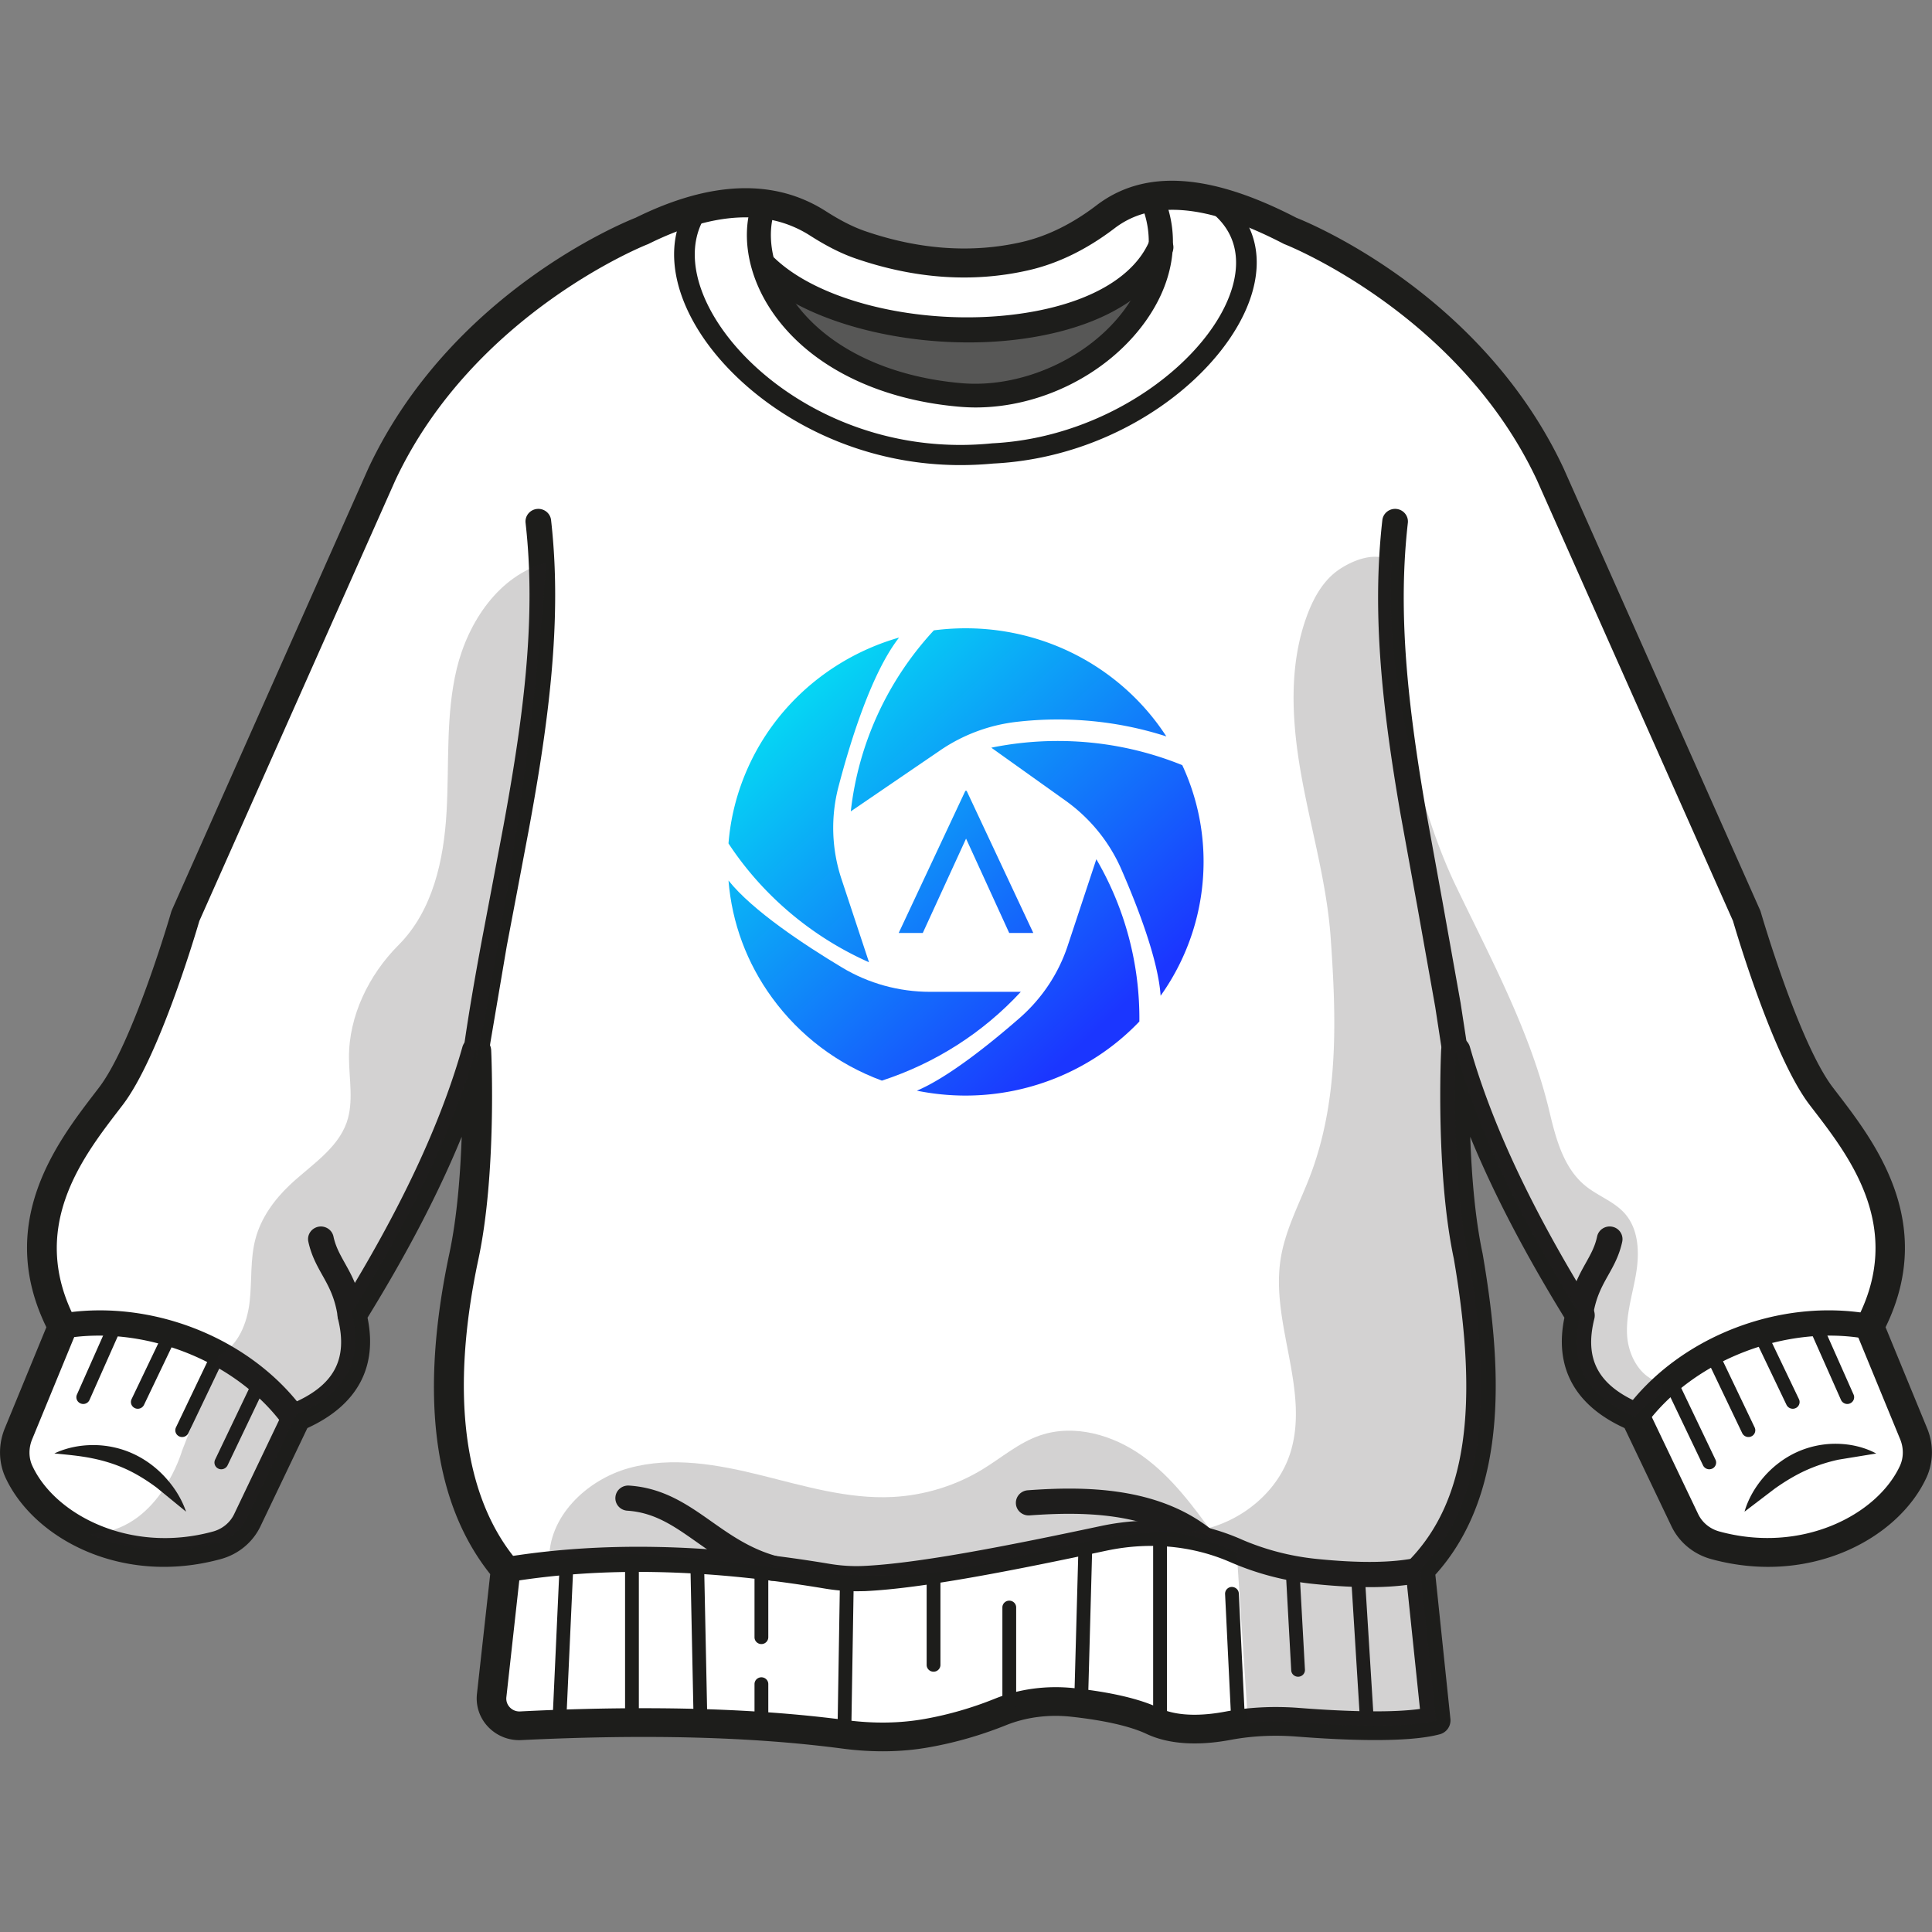
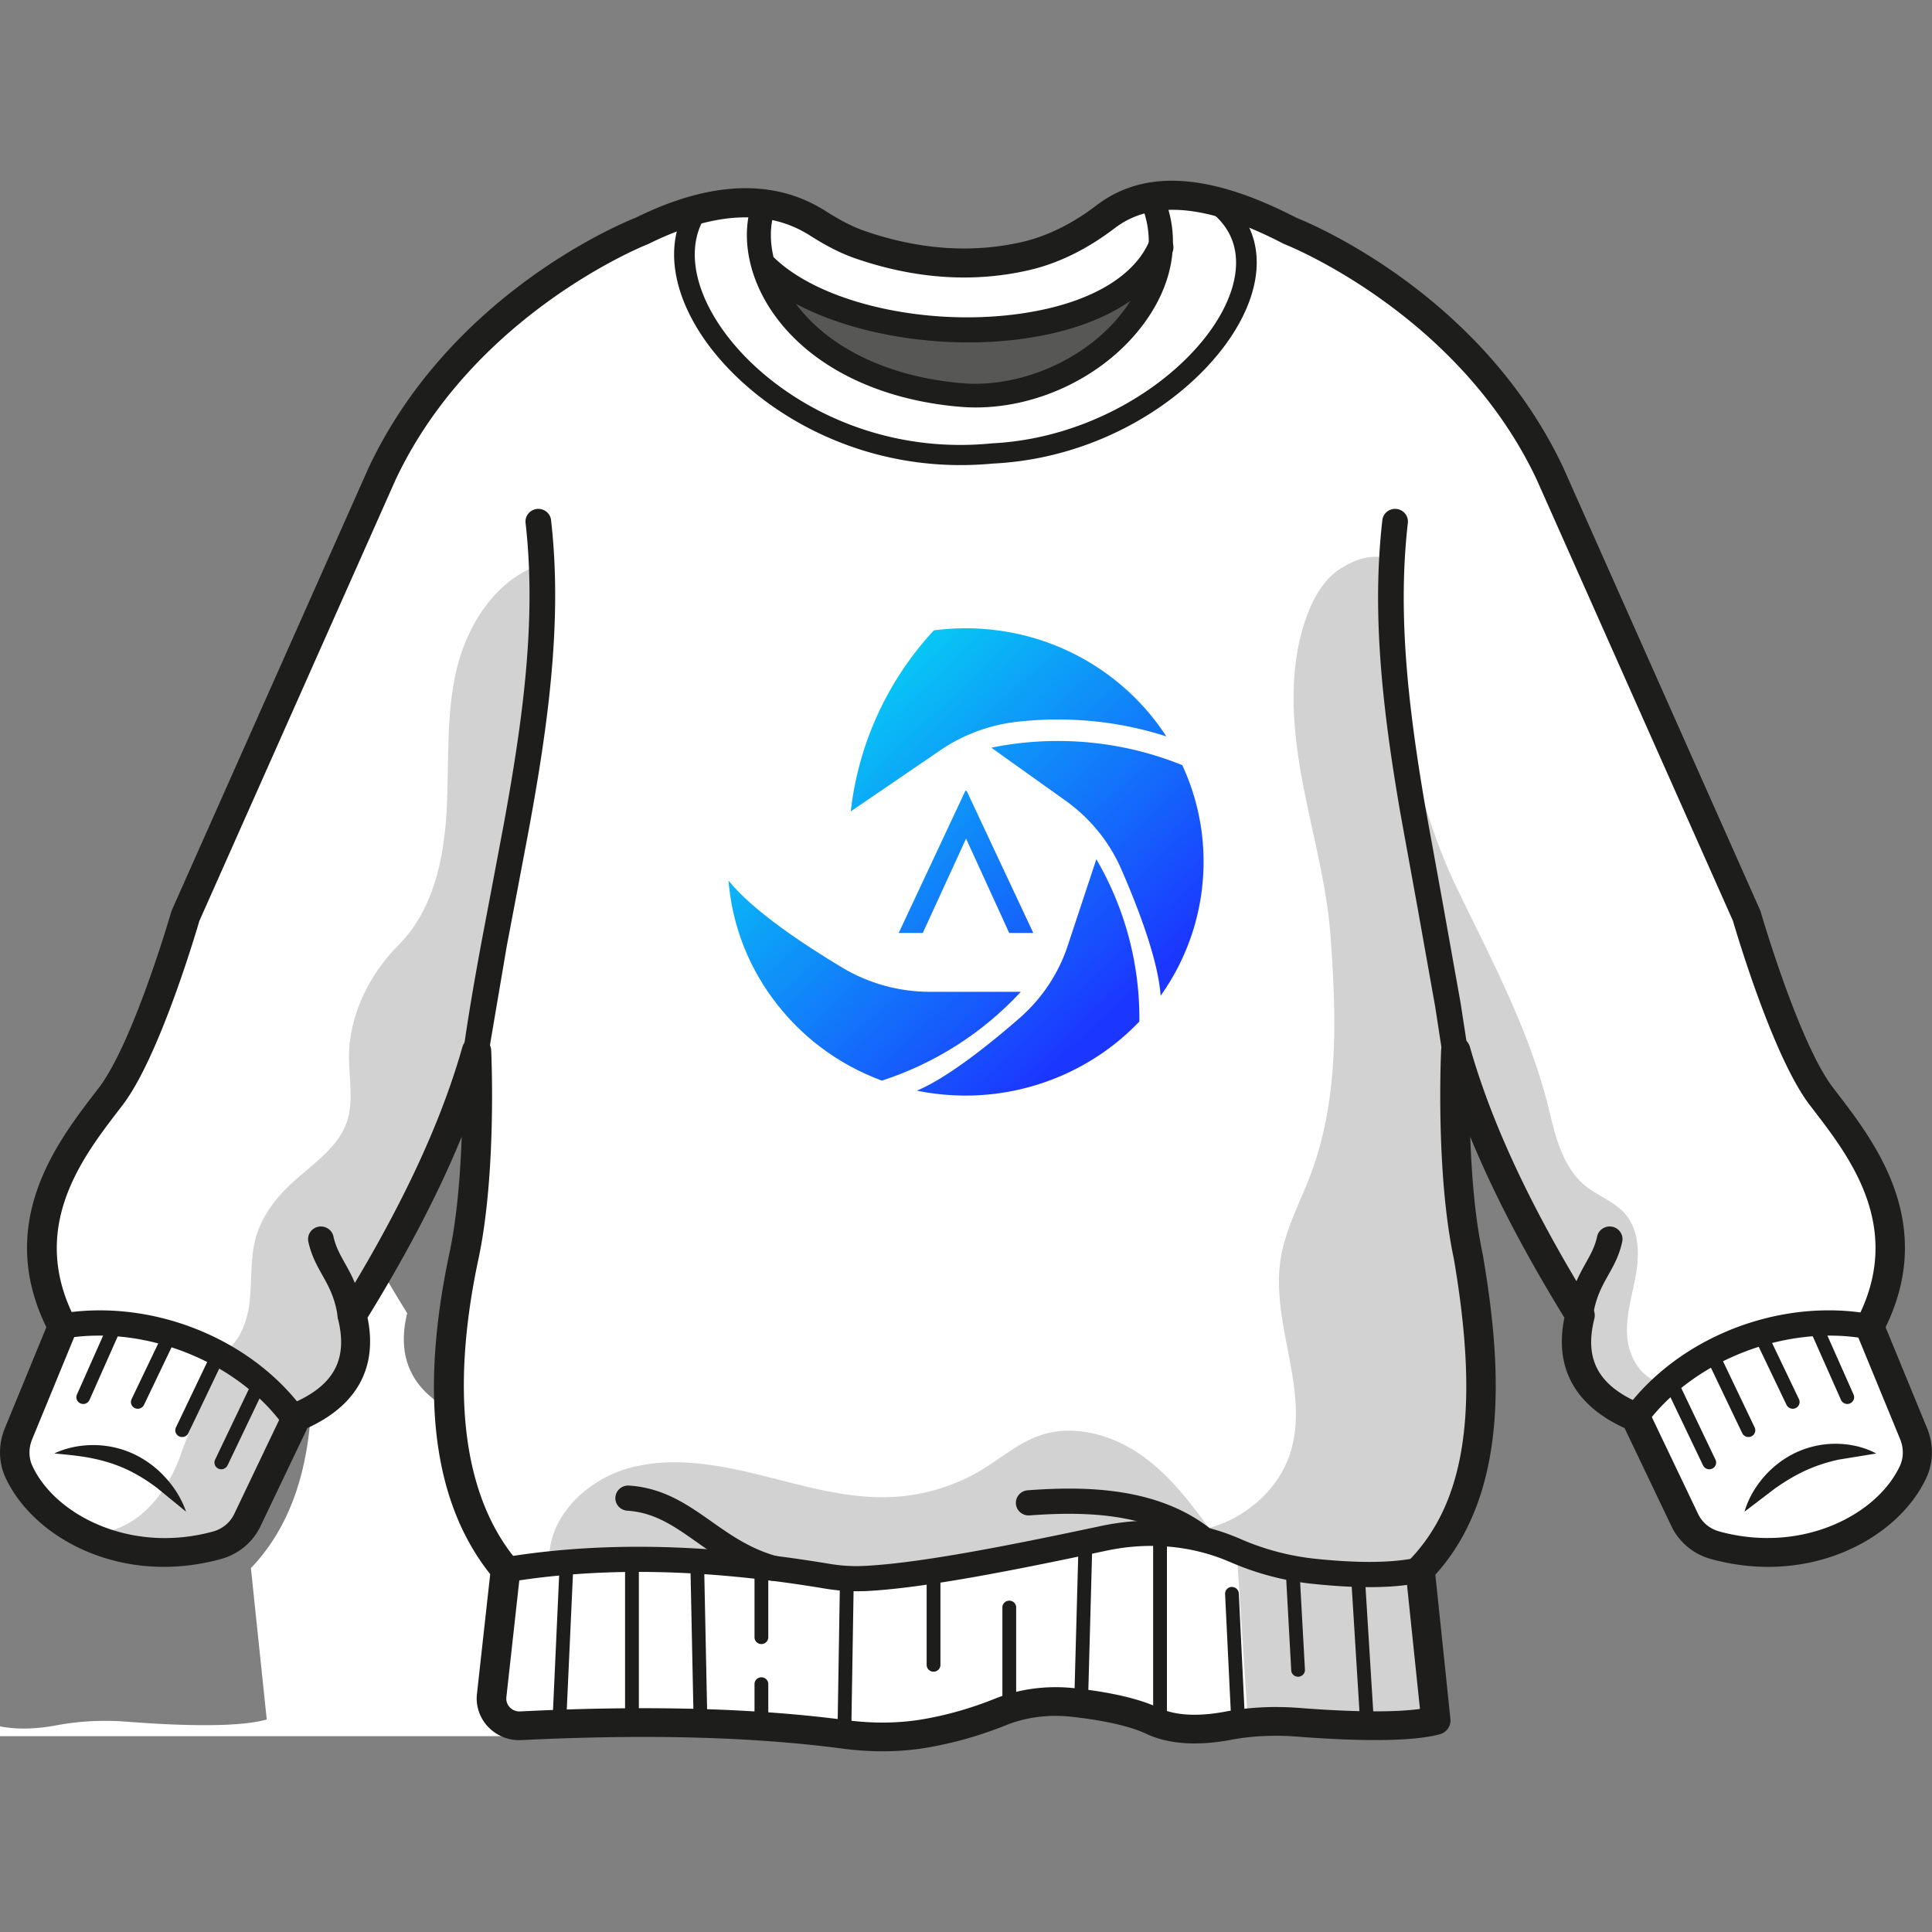
<svg xmlns="http://www.w3.org/2000/svg" viewBox="0 0 300 300">
  <rect x="0" y="0" width="300" height="300" fill="#808080" stroke="none" />
  <g fill="#fff">
    <path d="M297.07 228.16c-3.42 7.38-12.94 12.89-23.78 12.48-2.28-.08-4.61-.43-6.96-1.07-2.07-.57-3.8-1.99-4.72-3.9l-7.63-15.99c-.03-.01-.05-.02-.08-.03-7.11-3.01-10.51-7.97-8.54-15.79-8.59-13.87-15.48-27.6-19.3-41.06 0 0-.87 18.72 1.93 31.87 3.4 19.77 3.37 37.49-7.46 48.71l.12 1.14 2.33 22.26c-4.76 1.27-14.72.8-21.35.28-2.62-.2-5.24-.18-7.84.1-1.05.11-2.09.26-3.13.45-3.34.63-7.97.97-11.65-.76-3.36-1.58-8.36-2.42-12.42-2.86-3.81-.42-7.67.04-11.22 1.47a56.98 56.98 0 0 1-11.39 3.28c-4.24.75-8.58.76-12.86.2-15.2-1.99-32.18-2.22-50.28-1.34-2.66.13-4.81-2.1-4.52-4.69l2.12-19.1.05-.42c-11.77-13.97-9.27-35.57-6.47-48.71 2.29-10.76 2.13-25.25 1.99-30.16l-.06-1.71c-3.83 13.46-10.71 27.18-19.3 41.06 1.97 7.85-1.46 12.82-8.62 15.82l-.59 1.23-7.05 14.76c-.92 1.91-2.65 3.33-4.72 3.9-7.05 1.93-13.96 1.18-19.56-1.25-5.16-2.23-9.2-5.88-11.18-10.16-.86-1.86-.86-4-.08-5.9l6.72-16.34.13-.31c-8.46-16.12 1.93-28.45 7.53-35.82 5.61-7.37 11.55-27.94 11.55-27.94l30.53-68.65c12.7-27.04 40.33-37.74 40.33-37.74 8.77-4.35 16.58-5.52 23.16-3.22 1.47.51 2.88 1.2 4.22 2.06 2.06 1.32 4.23 2.51 6.56 3.31 8.7 2.99 17.24 3.68 25.6 1.75 4.58-1.05 8.76-3.27 12.47-6.11 1.03-.79 2.12-1.42 3.26-1.93 5.67-2.47 12.77-1.54 20.98 2.01 1.44.63 2.93 1.34 4.44 2.12 0 0 27.63 10.7 40.33 37.74l30.53 68.65s5.94 20.57 11.55 27.94 16 19.7 7.53 35.82l6.85 16.65c.81 1.9.82 4.04-.05 5.9z" />
-     <path d="M137.04 269.59c-1.95 0-3.94-.13-5.96-.4-14.13-1.85-30.56-2.29-50.23-1.34-1.34.07-2.65-.45-3.57-1.41s-1.37-2.26-1.22-3.57l2.15-19.41c-8.92-10.65-11.09-27.09-6.45-48.85 2.32-10.87 2.11-25.79 1.99-30.1v-.06c-3.58 11.88-9.75 24.81-18.81 39.44 1.81 7.39-1.12 12.77-8.71 15.98l-7.59 15.9c-.95 1.97-2.73 3.45-4.88 4.04-6.65 1.82-13.66 1.38-19.74-1.26-5.2-2.25-9.33-6-11.32-10.29-.87-1.88-.91-4.11-.08-6.1l6.8-16.53c-8.08-15.51 1.27-27.71 6.86-35l.75-.99c5.51-7.25 11.45-27.65 11.51-27.86L59.07 73.1c12.6-26.83 40.2-37.77 40.48-37.88 8.93-4.43 16.79-5.51 23.35-3.22 1.48.51 2.92 1.21 4.28 2.08 2.4 1.54 4.47 2.58 6.51 3.29 8.79 3.02 17.35 3.61 25.45 1.75 4.2-.96 8.36-3 12.37-6.06 1.03-.79 2.14-1.44 3.32-1.96 5.55-2.42 12.48-1.76 21.19 2.01 1.44.62 2.94 1.34 4.46 2.13.25.1 27.85 11.04 40.45 37.86l30.54 68.66c.07.24 6.01 20.65 11.52 27.89l.75.98c5.59 7.29 14.95 19.49 6.86 35.01l6.8 16.54c.82 2 .79 4.22-.08 6.1h0c-3.63 7.83-13.51 13.04-24.03 12.64-2.35-.09-4.72-.45-7.02-1.08-2.16-.59-3.94-2.07-4.88-4.04l-7.59-15.9c-7.6-3.22-10.53-8.59-8.71-15.98-9.07-14.65-15.23-27.57-18.81-39.44-.13 4.86-.3 19.45 1.98 30.16 2.79 16.23 4.45 36.43-7.44 48.86l2.46 23.5-.22.06c-4.68 1.25-14.25.85-21.44.29-2.68-.21-5.3-.17-7.79.09-1.04.11-2.09.26-3.11.45-3.31.63-8.04 1-11.81-.78-3.42-1.61-8.6-2.43-12.34-2.84-3.84-.42-7.67.08-11.09 1.45-3.73 1.5-7.58 2.61-11.44 3.29a42.39 42.39 0 0 1-7 .58zm-37.13-2.74c11.59 0 21.91.61 31.24 1.83 4.45.58 8.75.52 12.77-.2 3.82-.68 7.64-1.78 11.33-3.27 3.5-1.41 7.42-1.92 11.35-1.49 3.78.41 9.02 1.24 12.51 2.88 3.64 1.72 8.26 1.35 11.49.74 1.04-.2 2.1-.35 3.15-.46 2.53-.27 5.18-.3 7.89-.1 7.05.55 16.36.94 21.05-.22l-2.44-23.29.08-.09c11.82-12.26 10.16-32.35 7.39-48.49-2.77-13.02-1.94-31.74-1.93-31.93l.08-1.63.45 1.57c3.49 12.28 9.79 25.69 19.27 40.99l.06.09-.03.11c-1.83 7.26.92 12.33 8.39 15.49l.09.04.12.12 7.63 15.99c.88 1.84 2.54 3.21 4.55 3.76 2.27.62 4.59.98 6.9 1.06 10.3.38 19.98-4.68 23.53-12.33h0c.81-1.75.84-3.83.07-5.69l-6.89-16.76.06-.11c8.03-15.28-.87-26.88-6.76-34.56l-.75-.98c-5.57-7.32-11.53-27.82-11.59-28.03l-30.52-68.62c-12.51-26.62-39.91-37.49-40.19-37.6a73.35 73.35 0 0 0-4.45-2.13c-8.57-3.7-15.36-4.36-20.76-2.01a15.08 15.08 0 0 0-3.21 1.9c-4.07 3.1-8.3 5.17-12.58 6.16-8.2 1.89-16.86 1.29-25.75-1.76-2.08-.72-4.19-1.78-6.62-3.34a19.52 19.52 0 0 0-4.16-2.03c-6.42-2.24-14.14-1.16-22.95 3.2-.3.12-27.7 10.99-40.21 37.62l-30.53 68.65c-.05.17-6.01 20.67-11.58 28l-.76.99c-5.88 7.68-14.77 19.28-6.75 34.55l.06.11-.17.42-6.74 16.36c-.77 1.86-.74 3.94.07 5.69 1.94 4.18 5.97 7.84 11.05 10.03 5.97 2.59 12.85 3.02 19.38 1.23 2.01-.55 3.67-1.92 4.55-3.76l7.68-16.08.09-.04c7.53-3.15 10.3-8.23 8.47-15.52l-.03-.11.06-.09c9.47-15.29 15.77-28.7 19.27-40.99l.45-1.57.07 1.63.06 1.71c.15 5.55.27 19.6-2 30.22-4.61 21.66-2.45 37.97 6.41 48.49l.07.08-.06.53-2.12 19.1c-.13 1.16.26 2.31 1.08 3.16s1.97 1.31 3.16 1.25c6.74-.31 13.09-.47 19.1-.47z" />
+     <path d="M137.04 269.59c-1.95 0-3.94-.13-5.96-.4-14.13-1.85-30.56-2.29-50.23-1.34-1.34.07-2.65-.45-3.57-1.41s-1.37-2.26-1.22-3.57l2.15-19.41c-8.92-10.65-11.09-27.09-6.45-48.85 2.32-10.87 2.11-25.79 1.99-30.1v-.06c-3.58 11.88-9.75 24.81-18.81 39.44 1.81 7.39-1.12 12.77-8.71 15.98l-7.59 15.9c-.95 1.97-2.73 3.45-4.88 4.04-6.65 1.82-13.66 1.38-19.74-1.26-5.2-2.25-9.33-6-11.32-10.29-.87-1.88-.91-4.11-.08-6.1l6.8-16.53c-8.08-15.51 1.27-27.71 6.86-35l.75-.99c5.51-7.25 11.45-27.65 11.51-27.86L59.07 73.1l30.54 68.66c.07.24 6.01 20.65 11.52 27.89l.75.98c5.59 7.29 14.95 19.49 6.86 35.01l6.8 16.54c.82 2 .79 4.22-.08 6.1h0c-3.63 7.83-13.51 13.04-24.03 12.64-2.35-.09-4.72-.45-7.02-1.08-2.16-.59-3.94-2.07-4.88-4.04l-7.59-15.9c-7.6-3.22-10.53-8.59-8.71-15.98-9.07-14.65-15.23-27.57-18.81-39.44-.13 4.86-.3 19.45 1.98 30.16 2.79 16.23 4.45 36.43-7.44 48.86l2.46 23.5-.22.06c-4.68 1.25-14.25.85-21.44.29-2.68-.21-5.3-.17-7.79.09-1.04.11-2.09.26-3.11.45-3.31.63-8.04 1-11.81-.78-3.42-1.61-8.6-2.43-12.34-2.84-3.84-.42-7.67.08-11.09 1.45-3.73 1.5-7.58 2.61-11.44 3.29a42.39 42.39 0 0 1-7 .58zm-37.13-2.74c11.59 0 21.91.61 31.24 1.83 4.45.58 8.75.52 12.77-.2 3.82-.68 7.64-1.78 11.33-3.27 3.5-1.41 7.42-1.92 11.35-1.49 3.78.41 9.02 1.24 12.51 2.88 3.64 1.72 8.26 1.35 11.49.74 1.04-.2 2.1-.35 3.15-.46 2.53-.27 5.18-.3 7.89-.1 7.05.55 16.36.94 21.05-.22l-2.44-23.29.08-.09c11.82-12.26 10.16-32.35 7.39-48.49-2.77-13.02-1.94-31.74-1.93-31.93l.08-1.63.45 1.57c3.49 12.28 9.79 25.69 19.27 40.99l.06.09-.03.11c-1.83 7.26.92 12.33 8.39 15.49l.09.04.12.12 7.63 15.99c.88 1.84 2.54 3.21 4.55 3.76 2.27.62 4.59.98 6.9 1.06 10.3.38 19.98-4.68 23.53-12.33h0c.81-1.75.84-3.83.07-5.69l-6.89-16.76.06-.11c8.03-15.28-.87-26.88-6.76-34.56l-.75-.98c-5.57-7.32-11.53-27.82-11.59-28.03l-30.52-68.62c-12.51-26.62-39.91-37.49-40.19-37.6a73.35 73.35 0 0 0-4.45-2.13c-8.57-3.7-15.36-4.36-20.76-2.01a15.08 15.08 0 0 0-3.21 1.9c-4.07 3.1-8.3 5.17-12.58 6.16-8.2 1.89-16.86 1.29-25.75-1.76-2.08-.72-4.19-1.78-6.62-3.34a19.52 19.52 0 0 0-4.16-2.03c-6.42-2.24-14.14-1.16-22.95 3.2-.3.12-27.7 10.99-40.21 37.62l-30.53 68.65c-.05.17-6.01 20.67-11.58 28l-.76.99c-5.88 7.68-14.77 19.28-6.75 34.55l.06.11-.17.42-6.74 16.36c-.77 1.86-.74 3.94.07 5.69 1.94 4.18 5.97 7.84 11.05 10.03 5.97 2.59 12.85 3.02 19.38 1.23 2.01-.55 3.67-1.92 4.55-3.76l7.68-16.08.09-.04c7.53-3.15 10.3-8.23 8.47-15.52l-.03-.11.06-.09c9.47-15.29 15.77-28.7 19.27-40.99l.45-1.57.07 1.63.06 1.71c.15 5.55.27 19.6-2 30.22-4.61 21.66-2.45 37.97 6.41 48.49l.07.08-.06.53-2.12 19.1c-.13 1.16.26 2.31 1.08 3.16s1.97 1.31 3.16 1.25c6.74-.31 13.09-.47 19.1-.47z" />
    <path d="M154.1 70.41c-31.33 3.08-55.12-23.95-45.78-37.91l14.49-.25c1.47.51 2.88 1.2 4.22 2.06 2.06 1.32 4.23 2.51 6.56 3.31 8.7 2.99 17.24 3.68 25.6 1.75 4.58-1.05 8.76-3.27 12.47-6.11 1.03-.79 2.12-1.42 3.26-1.93l13.29-.23c15.8 10.89-6.06 37.95-34.11 39.31z" />
    <path d="M149.12 70.93c-18.53 0-33.29-10.17-39.6-20.4-4.14-6.72-4.67-13.35-1.44-18.18l.08-.12 14.69-.25.05.02c1.48.51 2.92 1.22 4.28 2.09 2.4 1.54 4.46 2.58 6.5 3.28 8.79 3.02 17.35 3.61 25.44 1.75 4.2-.96 8.36-3 12.36-6.06 1.03-.79 2.15-1.45 3.32-1.96l.11-.02 13.39-.23.08.05c4.8 3.31 6.49 8.37 4.75 14.26-3.41 11.59-19.9 24.62-39.02 25.55a60.24 60.24 0 0 1-4.99.22zm-40.64-38.15c-3.02 4.63-2.46 10.99 1.53 17.46 6.23 10.1 20.81 20.13 39.11 20.14a52.25 52.25 0 0 0 4.96-.24h.01c18.88-.91 35.15-13.74 38.51-25.14 1.65-5.61.07-10.43-4.46-13.59l-13.14.21a14.96 14.96 0 0 0-3.15 1.87c-4.07 3.11-8.31 5.18-12.58 6.16-8.2 1.88-16.87 1.29-25.76-1.76-2.08-.72-4.19-1.78-6.63-3.34a19.79 19.79 0 0 0-4.11-2.01l-14.29.24zm114.49 234c-4.76 1.27-14.72.8-21.35.28-2.62-.2-5.24-.18-7.84.1-1.05.11-2.09.26-3.13.45-3.34.63-7.97.97-11.65-.76-3.36-1.58-8.36-2.42-12.42-2.86-3.81-.42-7.67.04-11.22 1.47a56.98 56.98 0 0 1-11.39 3.28c-4.24.75-8.58.76-12.86.2-15.2-1.99-32.18-2.22-50.28-1.34-2.66.13-4.81-2.1-4.52-4.69l2.12-19.1.05-.05c13.75-2.27 29.95-2.35 49.93.98a27.22 27.22 0 0 0 5.77.36c8.63-.4 22.41-3.1 37.18-6.24 6.69-1.42 13.7-.93 20.01 1.7.16.07.32.13.48.2a41.17 41.17 0 0 0 12.29 3.22c6.21.64 11.87.74 16.39-.23v.62l.12.15 2.32 22.26z" />
    <path d="M137.04 269.61c-1.95 0-3.94-.13-5.96-.4-14.13-1.85-30.56-2.29-50.23-1.34-1.35.07-2.66-.45-3.59-1.41s-1.37-2.27-1.23-3.59l2.13-19.19.17-.19.1-.02c14.92-2.47 31.28-2.15 50.03.98 1.94.32 3.86.44 5.71.36 8.82-.41 23.06-3.24 37.13-6.23 6.96-1.48 13.94-.89 20.18 1.71l.48.2c3.86 1.69 7.97 2.77 12.21 3.2 6.95.71 12.28.64 16.3-.23l.35-.07v.87l.11.13.01.08 2.35 22.49-.23.06c-4.68 1.25-14.25.85-21.45.29-2.67-.21-5.3-.17-7.79.09-1.04.11-2.09.26-3.11.45-3.31.62-8.05 1-11.83-.78-3.42-1.61-8.59-2.43-12.33-2.83-3.84-.42-7.67.08-11.08 1.45-3.73 1.5-7.58 2.61-11.44 3.3-2.26.42-4.59.62-6.99.62zm-37.13-2.78c11.59 0 21.91.61 31.24 1.83 4.45.58 8.75.51 12.77-.2 3.82-.68 7.64-1.78 11.33-3.26 3.5-1.41 7.43-1.92 11.36-1.49 3.78.41 9.02 1.24 12.51 2.89 3.64 1.71 8.25 1.35 11.47.74 1.04-.2 2.1-.35 3.15-.46 2.53-.27 5.19-.3 7.9-.1 7.04.54 16.34.94 21.02-.22l-2.29-21.94-.13-.16v-.37c-4.08.82-9.22.88-16.13.17a41.17 41.17 0 0 1-12.38-3.25l-.47-.2c-6.13-2.56-12.99-3.14-19.83-1.68-14.1 3-28.36 5.83-37.22 6.24-1.89.09-3.85-.04-5.83-.37-18.61-3.11-34.86-3.44-49.66-1.01l-2.1 18.93a3.89 3.89 0 0 0 1.07 3.14c.81.85 1.96 1.3 3.14 1.24 6.72-.31 13.07-.47 19.08-.47z" />
  </g>
  <path d="M180.21 38.4c-7.54 16.82-47.48 16.27-61.3 3.12 9.55 21.93 53.45 30.66 61.3-3.12z" fill="#575756" />
  <path d="M152.07 61.17c-14.2 0-28.45-8.17-33.4-19.55l-.52-1.19.95.9c8.2 7.81 26.72 11.6 42.15 8.63 9.52-1.83 16.17-5.97 18.72-11.67l.5.16c-3.07 13.2-12.26 21.43-25.22 22.57a33.68 33.68 0 0 1-3.18.15zm-32.37-18.6c5.72 11.41 21.02 19.22 35.51 17.94 12.01-1.06 20.73-8.34 24.19-20.07-3.15 4.86-9.45 8.38-18.05 10.04-15 2.88-32.92-.58-41.65-7.91z" fill="#000072" />
  <g fill="#fff">
    <path d="M45.51 219.68l-.07 1.23-7.05 14.76c-.92 1.91-2.65 3.33-4.72 3.9-13.54 3.71-26.6-2.48-30.74-11.41-.86-1.86-.86-4-.08-5.9l6.72-16.34c13.92-2.42 28.56 3.75 35.94 13.76z" />
    <path d="M25.63 240.94c-10.74 0-19.77-5.78-22.96-12.67-.88-1.89-.91-4.11-.08-6.12l6.78-16.48.15-.03c13.57-2.36 28.46 3.34 36.22 13.86l.06.08v.1l-.07 1.23-.03.1-7.05 14.76c-.95 1.98-2.73 3.45-4.9 4.05-2.77.78-5.49 1.12-8.12 1.12zM9.77 206.17l-6.66 16.19c-.76 1.86-.74 3.93.07 5.67 3.88 8.36 16.61 15.04 30.41 11.26 2-.55 3.66-1.92 4.53-3.75l7.02-14.71.06-1.08c-7.61-10.26-22.14-15.83-35.43-13.58zm244.21 13.51l.07 1.23 7.05 14.76c.92 1.91 2.65 3.33 4.72 3.9 13.54 3.71 26.6-2.48 30.74-11.41.86-1.86.86-4 .08-5.9l-6.72-16.34c-13.93-2.42-28.56 3.75-35.94 13.76z" />
    <path d="M273.85 240.94c-2.62 0-5.35-.34-8.12-1.1-2.16-.6-3.95-2.07-4.9-4.05l-7.07-14.81v-.05l-.07-1.23v-.1l.06-.08c7.76-10.52 22.65-16.23 36.22-13.86l.15.03 6.78 16.48c.82 2 .79 4.23-.08 6.12-3.2 6.87-12.23 12.65-22.97 12.65zm-19.52-20.1l7.02 14.71c.88 1.83 2.53 3.2 4.54 3.75 13.8 3.78 26.53-2.9 30.41-11.26.81-1.75.84-3.82.07-5.67l-6.66-16.19c-13.28-2.25-27.82 3.32-35.44 13.59l.06 1.07z" />
  </g>
  <g opacity=".55">
    <path d="M86.15 130.33l-4.68 24.56c-.71 3.74-1.54 9.89-1.59 13.7-.1 7.45.25 20.62-1.69 29.73-2.8 13.14-3.4 30.35 6.34 44.69l-2.84 23.9c-.04.36-.03.72.02 1.06h-.05c-2.66.13-4.81-2.1-4.52-4.69l2.16-19.52c-11.77-13.97-9.27-35.57-6.47-48.71.99-4.64 1.52-9.99 1.79-14.95l.01-.01s.01-.01.01-.03c-.01.01-.01.01-.01.02l.37-15.67c6.68-30.45 11.36-58.65 10.02-80.09l.71-11.26c.07-1.11 1.69-1.21 1.9-.13 3.45 17.74 2.53 38.9-1.48 57.4z" fill="#fff" />
  </g>
  <g opacity=".55">
    <path d="M73.81 180.08c.01-.01.01-.01.01-.02-.01.02-.01.03-.01.03v-.01z" fill="#fff" />
  </g>
  <g opacity=".55">
    <path d="M201.11 36.12s10.44 4.05 21.44 13.44c-9.16-6.81-16.89-9.81-16.89-9.81-11.84-6.15-21.68-7.55-28.69-2.2-3.71 2.83-7.9 5.06-12.47 6.11-8.36 1.92-16.91 1.23-25.6-1.75-2.33-.8-4.5-1.99-6.56-3.31-7.37-4.72-16.66-4.16-27.38 1.16 0 0-27.63 10.7-40.33 37.74L34.1 146.15s-5.94 20.57-11.55 27.94c-5.6 7.37-16 19.7-7.53 35.82l-6.84 16.65c-.78 1.89-.79 4.03.08 5.9.8 1.73 1.95 3.36 3.36 4.84-3.58-2.2-6.37-5.14-7.91-8.47-.86-1.86-.86-4-.08-5.9l6.84-16.65c-8.46-16.11 1.93-28.45 7.53-35.82 5.61-7.37 11.55-27.94 11.55-27.94l30.53-68.65c12.7-27.04 40.33-37.74 40.33-37.74 10.73-5.32 20.01-5.88 27.38-1.16 2.06 1.32 4.23 2.51 6.56 3.31 8.7 2.99 17.24 3.68 25.6 1.75 4.58-1.05 8.76-3.27 12.47-6.11 7.02-5.35 16.86-3.95 28.69 2.2z" fill="#fff" />
  </g>
  <g fill="#1d1d1b">
    <path d="M137.05 271.94a47.63 47.63 0 0 1-6.24-.42c-14.01-1.84-30.32-2.27-49.86-1.32a6.64 6.64 0 0 1-5.13-2.03 6.38 6.38 0 0 1-1.76-5.14l2.06-18.6c-8.87-11.14-11-27.91-6.33-49.85 1.19-5.6 1.7-12.29 1.9-18.06-3.57 8.71-8.41 18-14.62 28.09 1.59 7.72-1.62 13.61-9.34 17.14l-7.28 15.24c-1.19 2.5-3.44 4.36-6.16 5.1-15.3 4.2-29.01-3.13-33.43-12.63-1.1-2.37-1.14-5.16-.12-7.66l6.46-15.71c-7.92-16.21 1.68-28.73 7.45-36.27l.75-.98c5.29-6.96 11.13-27.01 11.18-27.22.03-.1.06-.19.1-.28l30.53-68.65c12.7-27.03 39.33-38.03 41.49-38.88 11.66-5.76 21.6-6.1 29.56-1 2.27 1.45 4.2 2.43 6.08 3.08 8.42 2.89 16.6 3.46 24.34 1.69 3.91-.9 7.81-2.81 11.59-5.7 7.42-5.66 17.58-5.03 31.04 1.94 2.3.91 28.81 11.93 41.45 38.83l30.55 68.69c.04.09.08.19.1.28.06.2 5.89 20.26 11.18 27.22l.75.98c5.78 7.54 15.37 20.06 7.45 36.27l6.46 15.71c1.03 2.5.98 5.29-.12 7.66-4.41 9.51-18.12 16.83-33.43 12.63-2.73-.75-4.97-2.61-6.16-5.1l-7.28-15.24c-7.72-3.52-10.94-9.42-9.34-17.14-6.2-10.09-11.04-19.38-14.62-28.09.2 5.76.71 12.46 1.9 18.05.01.03.01.06.02.09 2.81 16.39 4.48 36.76-7.34 49.86l2.34 22.4a2.23 2.23 0 0 1-1.66 2.38c-4.97 1.34-14.78.93-22.13.36-3.59-.28-7.07-.11-10.36.51-3.61.68-8.8 1.07-13.06-.94-2.51-1.18-6.55-2.1-11.69-2.66-3.51-.38-7.01.07-10.11 1.32-3.87 1.55-7.85 2.7-11.85 3.41-2.35.43-4.8.64-7.31.64zm-37.11-6.69c11.66 0 22.06.61 31.47 1.85 4.24.56 8.33.5 12.15-.18 3.68-.65 7.36-1.71 10.93-3.15 3.8-1.53 8.06-2.09 12.33-1.63 5.72.62 10.15 1.66 13.15 3.07 3.15 1.48 7.3 1.13 10.24.58 3.69-.7 7.58-.89 11.58-.58 8.33.65 14.84.7 18.7.15l-2.23-21.38c-.07-.65.16-1.29.61-1.77 8.74-9.06 10.87-23.49 6.88-46.76-2.82-13.27-2.01-31.61-1.97-32.38.05-1.1.9-2 2.02-2.12 1.11-.12 2.15.56 2.45 1.62 3.44 12.11 9.68 25.36 19.05 40.5.31.51.41 1.12.27 1.7-1.6 6.37.65 10.45 7.31 13.23.51.22.93.61 1.17 1.11l7.64 15.99c.63 1.32 1.82 2.3 3.27 2.7 12.79 3.51 24.52-2.55 28.06-10.18.58-1.26.6-2.77.04-4.13l-6.85-16.65a2.17 2.17 0 0 1 .09-1.86c7.44-14.17-.99-25.18-6.57-32.46l-.76-.99c-5.6-7.36-11.28-26.49-11.87-28.52L238.63 74.5c-12.13-25.83-38.82-36.45-39.09-36.55a2.29 2.29 0 0 1-.23-.1c-11.77-6.11-20.34-6.9-26.23-2.41-4.3 3.28-8.79 5.48-13.35 6.52-8.59 1.97-17.63 1.36-26.87-1.82-2.23-.77-4.47-1.9-7.06-3.55-6.52-4.18-14.97-3.74-25.11 1.29a1.54 1.54 0 0 1-.19.08c-.27.1-26.95 10.73-39.1 36.59l-30.45 68.47c-.59 2.03-6.27 21.16-11.87 28.52l-.76.99c-5.58 7.29-14.02 18.29-6.57 32.46.3.58.34 1.26.09 1.86L4.99 223.5c-.56 1.36-.55 2.87.04 4.13 3.54 7.63 15.28 13.69 28.06 10.18 1.45-.4 2.64-1.38 3.27-2.7L44 219.12c.24-.5.65-.89 1.17-1.11 6.65-2.78 8.9-6.86 7.31-13.23-.15-.58-.05-1.19.27-1.7 9.38-15.14 15.61-28.38 19.05-40.5.3-1.06 1.34-1.74 2.45-1.62a2.26 2.26 0 0 1 2.02 2.12c.04.78.85 19.16-1.98 32.43-4.42 20.74-2.34 36.94 5.99 46.83.39.47.58 1.07.51 1.67l-2.16 19.52c-.09.8.3 1.34.54 1.59a2.05 2.05 0 0 0 1.6.63c6.72-.34 13.12-.5 19.17-.5zm59.26-225.5h0 0z" />
    <path d="M149.13 72.22c-19.04 0-34.23-10.48-40.73-21.02-4.42-7.17-4.93-14.3-1.41-19.56.49-.72 1.48-.93 2.22-.45a1.56 1.56 0 0 1 .46 2.18c-2.82 4.21-2.28 10.12 1.47 16.21 6.03 9.79 20.19 19.51 37.98 19.51a49.78 49.78 0 0 0 4.84-.24c.03 0 .05 0 .08-.01 18.32-.89 34.08-13.24 37.31-24.21 1.05-3.58 1.21-8.61-4.03-12.23-.72-.5-.9-1.48-.39-2.19a1.62 1.62 0 0 1 2.23-.38c5.29 3.65 7.16 9.22 5.26 15.67-3.52 11.96-19.88 25.48-40.19 26.48a55.37 55.37 0 0 1-5.1.24zm2.37-8.95c-.84 0-1.68-.04-2.51-.11-13.23-1.14-23.98-6.75-29.5-15.38-3.52-5.5-4.46-11.77-2.53-16.78.36-.95 1.44-1.42 2.41-1.07.96.36 1.45 1.42 1.08 2.36-1.52 3.94-.69 9 2.2 13.53 4.89 7.65 14.61 12.64 26.67 13.68 9.43.81 19.86-3.94 25.38-11.55 3.91-5.4 4.74-11.3 2.32-16.61a1.82 1.82 0 0 1 .94-2.42c.94-.41 2.04 0 2.47.92 2.98 6.55 2.03 13.73-2.68 20.23-5.88 8.1-16.18 13.2-26.25 13.2z" />
    <path d="M150.38 53.17c-13.03 0-26.14-3.87-32.85-10.25-.79-.75-.81-1.99-.04-2.77a2.01 2.01 0 0 1 2.82-.04c7.84 7.46 25.68 11.05 40.62 8.18 8.95-1.72 15.15-5.52 17.47-10.69.44-.99 1.62-1.44 2.62-1 1.01.44 1.46 1.59 1.02 2.58-2.86 6.38-10.08 10.97-20.35 12.95-3.66.71-7.48 1.04-11.31 1.04zM73.95 165.12a2.45 2.45 0 0 1-.27-.02c-1.09-.15-1.85-1.13-1.7-2.2l.24-1.6c.65-4.39 1.44-9.04 2.56-15.09l1.56-8.23 1.84-9.76c1.08-5.87 1.85-10.62 2.45-14.96 1.73-12.53 2.04-22.72.98-32.07-.12-1.07.67-2.04 1.76-2.16s2.08.65 2.2 1.73c1.1 9.68.78 20.17-.99 33.02-.6 4.4-1.39 9.21-2.48 15.13l-1.85 9.79-1.56 8.21-2.54 14.96-.23 1.57c-.14.97-.99 1.68-1.97 1.68zm151.97 0c-.98 0-1.83-.71-1.97-1.68l-1.09-7.09-2.83-15.88-.07-.37-2.51-13.82c-1.1-6.38-1.87-11.62-2.42-16.51-1.25-11.06-1.37-20.28-.38-29.01.12-1.07 1.11-1.85 2.2-1.73s1.88 1.09 1.76 2.16c-.96 8.44-.84 17.39.38 28.15.55 4.81 1.3 9.99 2.39 16.29l2.5 13.77.07.37 2.85 15.97 1.1 7.16c.15 1.07-.61 2.06-1.69 2.21-.1.01-.2.01-.29.01zm28.06 56.89a2.05 2.05 0 0 1-1.17-.37 1.94 1.94 0 0 1-.45-2.73c8.37-11.37 24.13-17.47 38.31-14.83 1.08.2 1.79 1.22 1.59 2.28s-1.25 1.76-2.33 1.56c-12.52-2.33-26.96 3.26-34.34 13.28-.39.52-1 .81-1.61.81zm-208.47 0c-.62 0-1.22-.28-1.61-.81-7.38-10.02-21.83-15.61-34.34-13.28a2 2 0 0 1-2.33-1.56c-.2-1.06.51-2.08 1.59-2.28 14.18-2.63 29.93 3.46 38.31 14.83a1.93 1.93 0 0 1-.45 2.73c-.36.24-.77.37-1.17.37zm199.85-15.83c-.09 0-.19-.01-.28-.02-1.09-.15-1.85-1.14-1.69-2.21.54-3.69 1.77-5.9 2.86-7.85.76-1.36 1.42-2.54 1.75-4.1.23-1.06 1.28-1.73 2.36-1.51a1.96 1.96 0 0 1 1.54 2.32c-.46 2.13-1.32 3.68-2.16 5.17-1.02 1.82-1.98 3.53-2.41 6.52-.15.98-1 1.68-1.97 1.68zm25.53 28.55c.57-1.98 1.62-3.79 2.99-5.38 1.37-1.58 3.11-2.93 5.08-3.84a14.53 14.53 0 0 1 6.3-1.32c2.14.04 4.23.52 6.08 1.51l-5.83.95a25.47 25.47 0 0 0-5.19 1.71c-1.64.76-3.19 1.7-4.73 2.79l-4.7 3.58z" />
    <path d="M265.42 228.15a1.08 1.08 0 0 1-.97-.6l-5.42-11.34c-.25-.52-.02-1.15.51-1.39.53-.25 1.17-.02 1.42.5l5.42 11.34c.25.52.02 1.15-.51 1.39a1.22 1.22 0 0 1-.45.1zm6.08-5.01a1.08 1.08 0 0 1-.97-.6l-5.42-11.34c-.25-.52-.02-1.15.51-1.39.53-.25 1.17-.02 1.42.5l5.42 11.34c.25.52.02 1.15-.51 1.39-.14.07-.3.1-.45.1zm6.88-4.39a1.08 1.08 0 0 1-.97-.6l-4.66-9.74c-.25-.52-.02-1.15.51-1.39.53-.25 1.17-.02 1.42.5l4.66 9.74c.25.52.02 1.15-.51 1.39a.99.99 0 0 1-.45.1zm8.47-.74c-.41 0-.8-.24-.98-.63l-4.71-10.61c-.24-.53.01-1.15.55-1.38s1.17.01 1.4.54l4.71 10.61c.24.53-.01 1.15-.55 1.38-.13.06-.28.09-.42.09zM54.42 206.18c-.97 0-1.83-.7-1.97-1.68-.43-2.98-1.39-4.7-2.41-6.52-.84-1.5-1.7-3.05-2.16-5.17-.23-1.06.46-2.09 1.54-2.32 1.07-.22 2.13.45 2.36 1.51.33 1.56.99 2.73 1.75 4.1 1.09 1.95 2.33 4.16 2.86 7.85.16 1.07-.6 2.06-1.69 2.21a1.32 1.32 0 0 1-.28.02zm-25.53 28.55L24.33 231c-1.52-1.13-3.09-2.11-4.76-2.88-1.67-.76-3.43-1.31-5.28-1.68-1.86-.38-3.8-.55-5.85-.75 1.87-.88 3.94-1.3 6.05-1.3s4.27.46 6.21 1.36c1.95.9 3.67 2.21 5.05 3.75 1.39 1.54 2.48 3.3 3.14 5.23zm5.47-6.58c-.15 0-.31-.03-.45-.1a1.04 1.04 0 0 1-.51-1.39l5.42-11.34c.25-.52.89-.75 1.42-.5a1.04 1.04 0 0 1 .51 1.39l-5.42 11.34a1.1 1.1 0 0 1-.97.6zm-6.08-5.01c-.15 0-.31-.03-.45-.1a1.04 1.04 0 0 1-.51-1.39l5.42-11.34c.25-.52.89-.75 1.42-.5a1.04 1.04 0 0 1 .51 1.39l-5.42 11.34a1.08 1.08 0 0 1-.97.6zm-6.89-4.39c-.15 0-.31-.03-.45-.1a1.04 1.04 0 0 1-.51-1.39l4.66-9.74c.25-.52.89-.75 1.42-.5a1.04 1.04 0 0 1 .51 1.39l-4.66 9.74a1.07 1.07 0 0 1-.97.6zm-8.46-.74c-.14 0-.29-.03-.43-.09-.54-.23-.79-.85-.55-1.38l4.71-10.61c.24-.53.86-.78 1.4-.54.54.23.79.85.55 1.38l-4.71 10.61a1.06 1.06 0 0 1-.97.63zm120.09 29.08a30.17 30.17 0 0 1-4.95-.42c-18.48-3.08-34.6-3.41-49.26-.98-1.09.18-2.11-.54-2.29-1.6-.18-1.07.55-2.07 1.63-2.25 15.11-2.5 31.66-2.17 50.59.98 1.83.31 3.63.42 5.35.34 8.67-.4 22.84-3.22 36.85-6.2 7.31-1.56 14.65-.93 21.21 1.81.17.07.34.14.51.22 3.71 1.62 7.64 2.65 11.69 3.07 6.76.69 11.91.63 15.76-.2 1.07-.23 2.14.44 2.37 1.49.24 1.05-.44 2.1-1.52 2.33-4.33.93-9.74 1.02-17.02.27a43.36 43.36 0 0 1-12.89-3.38c-.15-.06-.3-.13-.45-.19-5.8-2.42-12.31-2.97-18.81-1.59-14.18 3.02-28.54 5.87-37.5 6.28l-1.27.02z" />
    <path d="M119.99 245.46c-.18 0-.36-.02-.54-.08-4.72-1.32-8.2-3.77-11.27-5.93-3.49-2.46-6.51-4.59-10.77-4.87-1.1-.07-1.93-1-1.85-2.08.07-1.08 1.02-1.89 2.12-1.82 5.39.35 9.17 3.02 12.83 5.6 2.94 2.07 5.98 4.21 10.03 5.34a1.95 1.95 0 0 1 1.37 2.42 2 2 0 0 1-1.92 1.42zm66.71-4.59a1.99 1.99 0 0 1-1.24-.43c-7.23-5.68-17.47-5.72-25.58-5.13-1.1.08-2.05-.73-2.13-1.8-.08-1.08.74-2.02 1.84-2.1 8.84-.65 20.05-.55 28.36 5.97a1.93 1.93 0 0 1 .31 2.75 2.01 2.01 0 0 1-1.56.74zm-99.8 26.67h-.05c-.59-.03-1.04-.52-1.02-1.09l1.09-23.91c.03-.58.53-1.02 1.11-1 .59.03 1.04.52 1.02 1.09l-1.09 23.91c-.02.56-.5 1-1.06 1zm11.23 0c-.59 0-1.07-.47-1.07-1.05v-24.34c0-.58.48-1.05 1.07-1.05s1.07.47 1.07 1.05v24.34c0 .58-.48 1.05-1.07 1.05zm10.63 0a1.07 1.07 0 0 1-1.07-1.03l-.49-23.69a1.06 1.06 0 0 1 1.04-1.07c.59 0 1.08.45 1.09 1.03l.49 23.69a1.06 1.06 0 0 1-1.04 1.07z" />
    <path d="M118.23 255.29c-.59 0-1.07-.47-1.07-1.05v-10.76c0-.58.48-1.05 1.07-1.05s1.07.47 1.07 1.05v10.76c-.01.58-.48 1.05-1.07 1.05zm12.88 15.07h-.02c-.59-.01-1.06-.49-1.05-1.06l.39-23.98c.01-.57.48-1.03 1.07-1.03h.02c.59.01 1.06.49 1.05 1.06l-.39 23.98c-.01.57-.49 1.03-1.07 1.03zm13.85-10.78c-.59 0-1.07-.47-1.07-1.05v-14.16c0-.58.48-1.05 1.07-1.05s1.07.47 1.07 1.05v14.16c0 .58-.48 1.05-1.07 1.05zm-26.73 8.69c-.59 0-1.07-.47-1.07-1.05v-5.72c0-.58.48-1.05 1.07-1.05s1.07.47 1.07 1.05v5.72c-.01.58-.48 1.05-1.07 1.05zm38.49-2.18c-.59 0-1.07-.47-1.07-1.05V249.6c0-.58.48-1.05 1.07-1.05s1.07.47 1.07 1.05v15.44c-.01.58-.48 1.05-1.07 1.05zm11.19-2h-.03c-.59-.02-1.05-.5-1.04-1.08l.64-23.44c.02-.57.49-1.02 1.07-1.02h.03c.59.02 1.05.5 1.04 1.08l-.64 23.44c-.02.57-.5 1.02-1.07 1.02zm12.22 3.91c-.59 0-1.07-.47-1.07-1.05v-28.23c0-.58.48-1.05 1.07-1.05s1.07.47 1.07 1.05v28.23c0 .59-.48 1.05-1.07 1.05zm12.14.69c-.57 0-1.04-.44-1.06-1l-.98-20.17a1.06 1.06 0 0 1 1.01-1.1c.59-.01 1.09.42 1.12 1l.98 20.17a1.06 1.06 0 0 1-1.01 1.1h-.06zm9.29-8.33c-.56 0-1.03-.43-1.06-.99l-.87-15.83c-.03-.58.42-1.07 1.01-1.1.58-.03 1.09.41 1.12.99l.87 15.83c.03.58-.42 1.07-1.01 1.1h-.06zm10.72 8.37c-.56 0-1.03-.43-1.06-.98l-1.43-23.07c-.04-.58.41-1.07 1-1.11s1.09.4 1.13.98l1.43 23.07c.04.58-.41 1.07-1 1.11h-.07z" />
  </g>
  <g opacity=".55">
    <path d="M73.81 180.08c.01-.01.01-.01.01-.02-.01.02-.01.03-.01.03v-.01z" fill="#fff" />
  </g>
  <g opacity=".3">
    <path d="M179.9 237.65l2.14.26c-.72-.04-1.43-.12-2.14-.26z" fill="#000072" />
  </g>
  <g opacity=".2">
    <path d="M84.8 87.38c-1.69 24.66-5.55 50.51-10.8 77.12l-.06-1.71c-3.83 13.46-10.71 27.18-19.3 41.06 1.97 7.85-1.46 12.82-8.62 15.82l-.59 1.23-7.05 14.76c-.92 1.91-2.65 3.33-4.72 3.9-7.05 1.93-13.96 1.18-19.56-1.25.32-.12.71-.21 1.17-.26 9.64-1.08 12.99-12.75 12.99-12.75l5.75-14.85c3.01-1.49 4.37-5.01 4.75-8.29.38-3.29.06-6.67.93-9.87.86-3.18 2.87-5.97 5.28-8.26 3.23-3.06 7.39-5.57 8.86-9.73 1.11-3.18.38-6.67.36-10.04-.05-6.46 3.08-12.89 7.68-17.5 5.33-5.33 7.04-13.19 7.47-20.65s-.16-15.04 1.59-22.31c1.77-7.24 6.54-14.44 13.87-16.42z" fill="#231f20" />
  </g>
  <g opacity=".2">
    <path d="M188.56 238.42c-3.26-4.5-6.61-9.08-11.15-12.33-4.54-3.26-10.57-5.02-15.89-3.21-3.31 1.12-6 3.48-8.97 5.29-4.19 2.55-9.04 4.03-13.95 4.28-6.92.35-13.69-1.7-20.41-3.37s-13.84-2.96-20.51-1.12-12.67 7.69-12.38 14.49c18.52-3.76 37.29 3.35 56.16 2.07 15.62-1.07 31.65-8.64 47.1-6.1z" fill="#231f20" />
  </g>
  <g opacity=".2">
    <path d="M257.63 216.57c-.37.45-.86.79-1.34 1.14a13.77 13.77 0 0 0-2.39 2.31c-7.11-3.01-10.51-7.97-8.54-15.79-8.59-13.87-15.48-27.6-19.3-41.06 0 0-.87 18.72 1.93 31.87 3.4 19.77 3.37 37.49-7.46 48.71l2.45 23.4c-4.76 1.27-14.72.8-21.35.29-2.62-.2-5.24-.18-7.84.09l-1.74-26.39c-3.08-1.6-6.52-2.7-9.99-3.24 8.08.45 16.29-5.07 18.45-12.8 2.7-9.63-3.23-19.83-1.64-29.69.75-4.67 3.12-8.9 4.76-13.34 4.26-11.59 3.87-24.1 3-36.4-.59-8.5-3.03-16.75-4.54-25.14s-2.07-17.25.97-25.23c1.01-2.65 2.5-5.25 4.87-6.86 2.37-1.6 5.93-2.89 8.22-1.17-1.25 14.76 3.46 36.85 9.89 50.24 5.55 11.56 11.6 22.68 14.56 35.11 1.01 4.25 2.21 8.81 5.65 11.57 1.92 1.54 4.39 2.38 6.02 4.21 2.18 2.44 2.32 6.04 1.8 9.24-.52 3.21-1.59 6.37-1.42 9.61s2.04 6.73 5.26 7.44c.15.57.09 1.42-.28 1.88z" fill="#231f20" />
  </g>
  <linearGradient id="A" gradientUnits="userSpaceOnUse" x1="188.107" y1="143.362" x2="129.554" y2="80.723">
    <stop offset="0" stop-color="#1b36ff" />
    <stop offset="1" stop-color="#00fcf1" />
  </linearGradient>
  <path d="M180.22 154.62c-.37-5.57-3.58-13.87-6.11-19.66-1.86-4.25-4.85-7.92-8.66-10.64l-11.52-8.22a51.59 51.59 0 0 1 10.31-1.04c6.68 0 13.18 1.26 19.34 3.75a35.5 35.5 0 0 1 3.31 15.03c-.01 7.48-2.35 14.72-6.67 20.78z" fill="url(#A)" />
  <linearGradient id="B" gradientUnits="userSpaceOnUse" x1="183.306" y1="148.319" x2="124.457" y2="85.364">
    <stop offset="0" stop-color="#1b36ff" />
    <stop offset="1" stop-color="#00fcf1" />
  </linearGradient>
  <path d="M132.11 125.99c1.17-10.45 5.67-20.3 12.9-28.11a38.78 38.78 0 0 1 4.94-.32c7.11 0 14.02 1.99 19.97 5.75 4.52 2.86 8.33 6.63 11.19 11.04-5.43-1.75-11.09-2.63-16.87-2.63a55.89 55.89 0 0 0-6.47.38c-4.23.5-8.27 2.02-11.77 4.41l-13.89 9.48z" fill="url(#B)" />
  <linearGradient id="C" gradientUnits="userSpaceOnUse" x1="168.766" y1="160.863" x2="110.422" y2="98.449">
    <stop offset="0" stop-color="#1b36ff" />
    <stop offset="1" stop-color="#00fcf1" />
  </linearGradient>
-   <path d="M134.94 149.42c-8.88-3.94-16.52-10.39-21.82-18.45.64-8.06 4.06-15.76 9.66-21.72 4.57-4.87 10.42-8.41 16.83-10.25-4.23 5.41-7.51 15.91-9.4 23.12a25.26 25.26 0 0 0 .45 14.36l4.28 12.94z" fill="url(#C)" />
  <linearGradient id="D" gradientUnits="userSpaceOnUse" x1="156.274" y1="172.937" x2="97.432" y2="109.99">
    <stop offset="0" stop-color="#1b36ff" />
    <stop offset="1" stop-color="#00fcf1" />
  </linearGradient>
  <path d="M136.94 167.8c-6.86-2.53-12.75-6.97-17.05-12.87-3.93-5.39-6.24-11.63-6.77-18.2 3.74 4.69 11.83 10.02 17.64 13.51 4.11 2.47 8.83 3.77 13.65 3.77h14.1c-5.86 6.34-13.24 11.07-21.57 13.79z" fill="url(#D)" />
  <linearGradient id="E" gradientUnits="userSpaceOnUse" x1="167.101" y1="162.931" x2="108.796" y2="100.558">
    <stop offset="0" stop-color="#1b36ff" />
    <stop offset="1" stop-color="#00fcf1" />
  </linearGradient>
  <path d="M149.94 170.12c-2.56 0-5.09-.26-7.57-.76 4.87-2.06 11.38-7.29 15.93-11.26 3.48-3.04 6.07-6.92 7.5-11.27l4.44-13.41a48.95 48.95 0 0 1 6.68 25.2h0c-6.97 7.31-16.76 11.5-26.98 11.5z" fill="url(#E)" />
  <linearGradient id="F" gradientUnits="userSpaceOnUse" x1="169.679" y1="160.421" x2="111.209" y2="97.872">
    <stop offset="0" stop-color="#1b36ff" />
    <stop offset="1" stop-color="#00fcf1" />
  </linearGradient>
  <path d="M160.45 144.87L150.1 122.8h-.2l-10.35 22.07h3.74l6.72-14.65 6.7 14.65h3.74" fill="url(#F)" />
</svg>